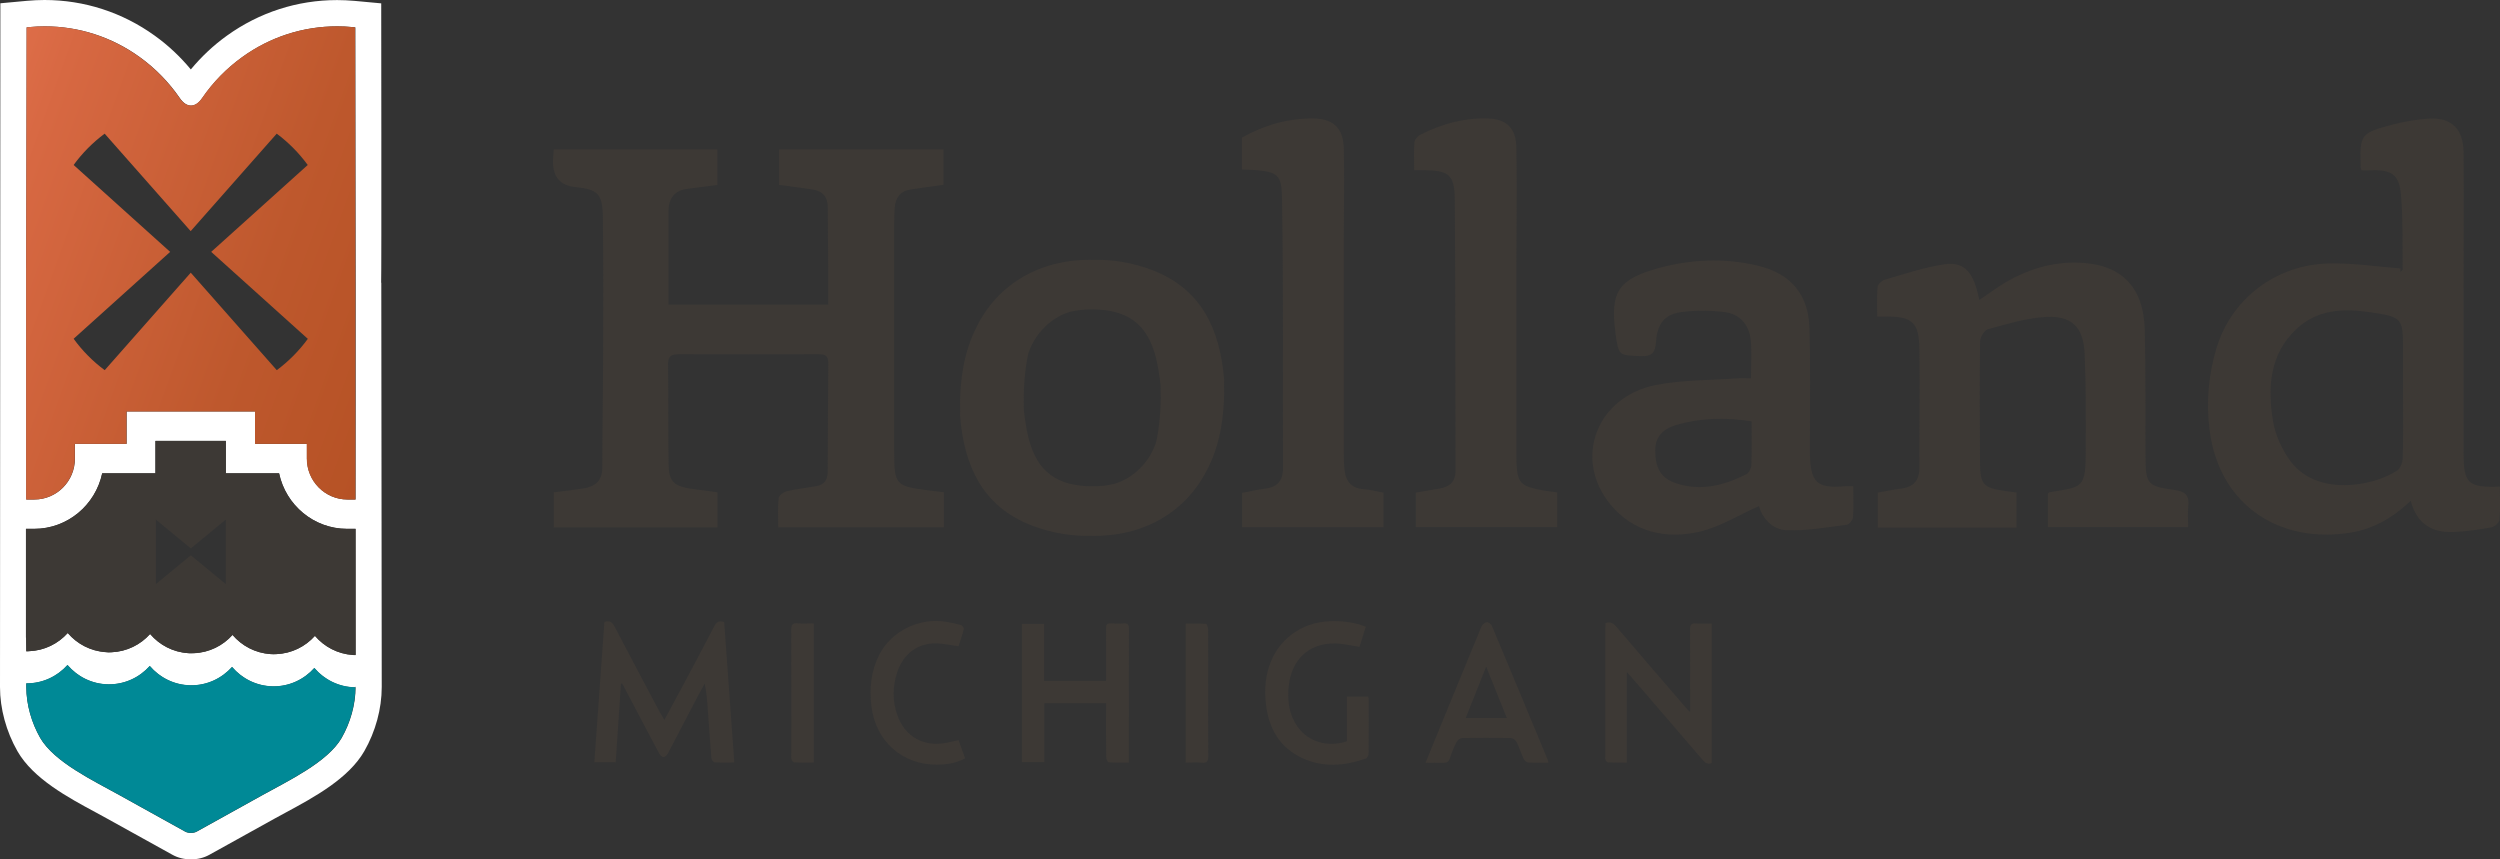
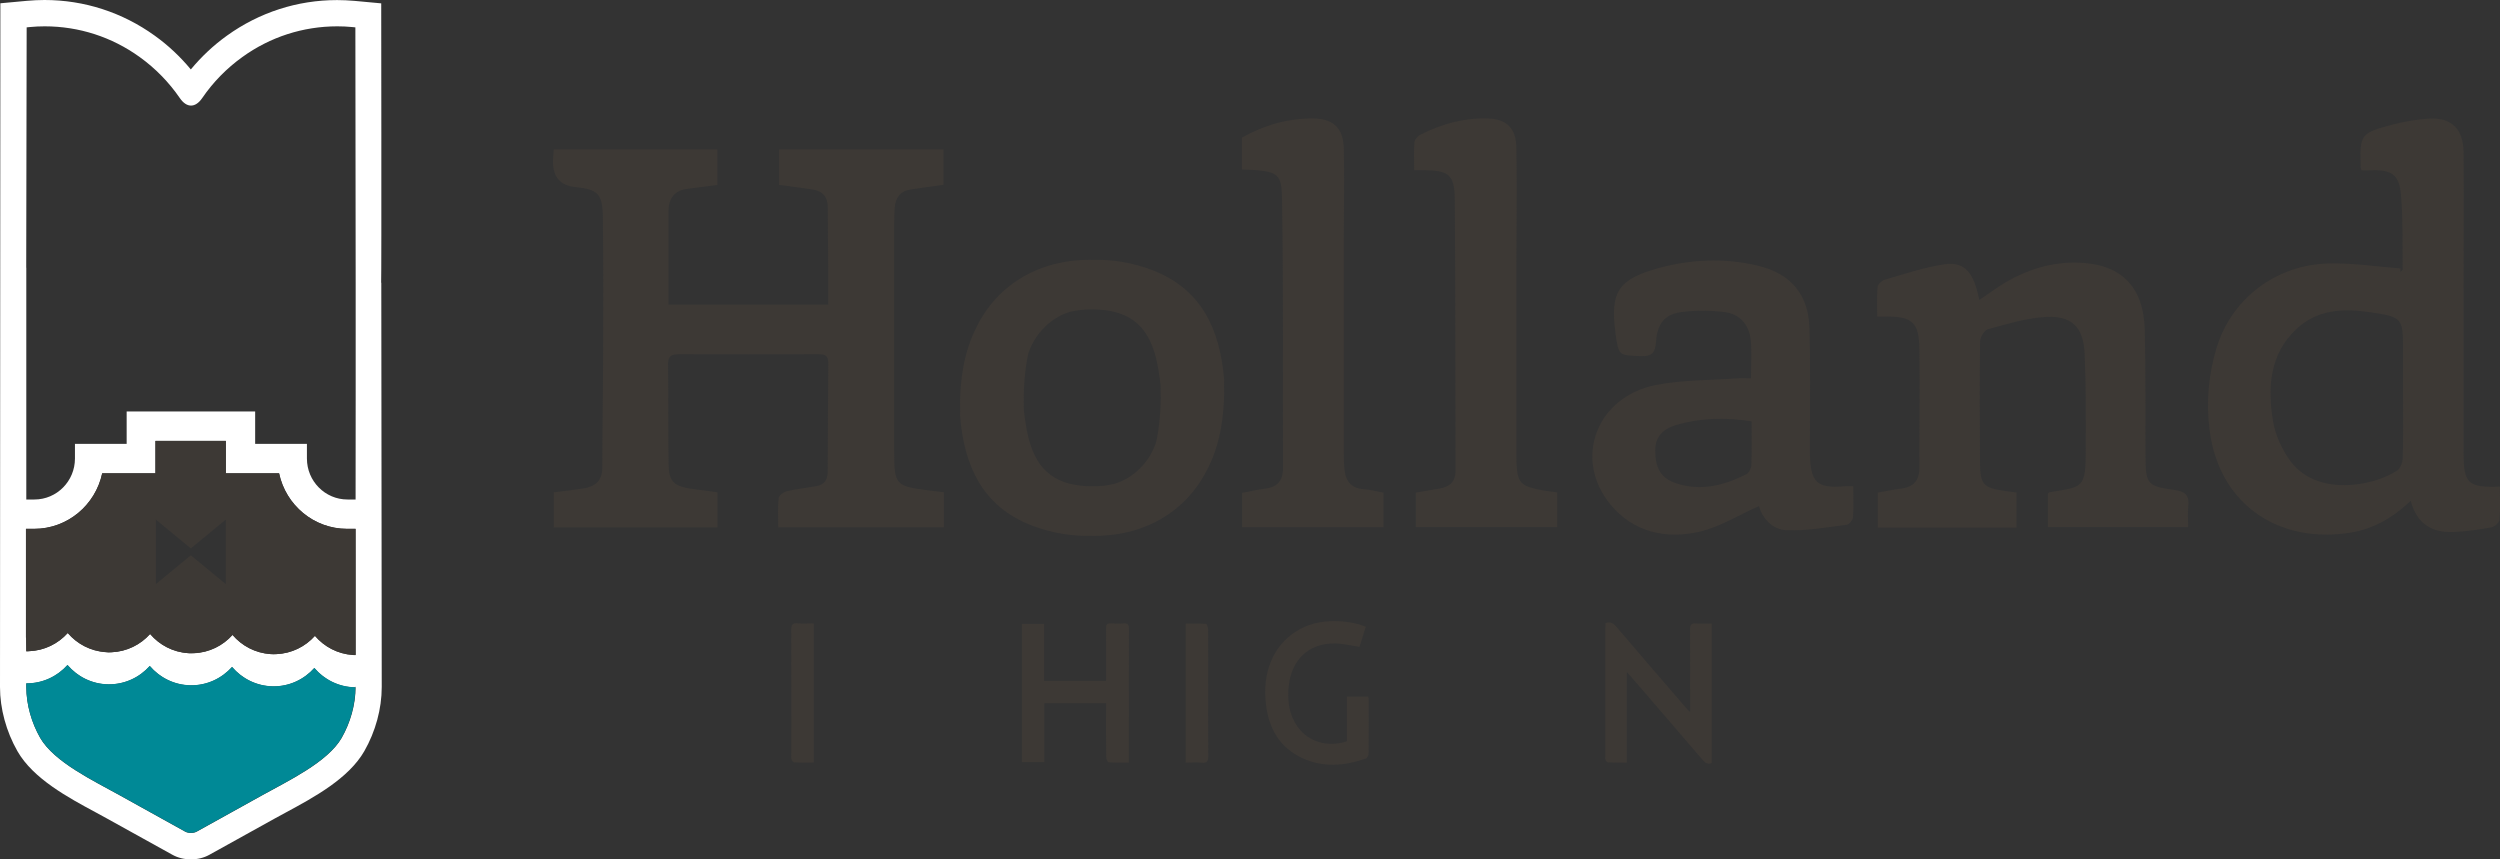
<svg xmlns="http://www.w3.org/2000/svg" width="160" height="55" viewBox="0 0 160 55" fill="none">
  <rect x="0" y="0" width="160" height="55" fill="#333333" stroke="none" />
  <g clip-path="url(#clip0_312_403)">
-     <path fill-rule="evenodd" clip-rule="evenodd" d="M39.74 43.768C39.626 45.434 39.517 47.1 39.404 48.785H38.038C38.255 45.778 38.468 42.785 38.681 39.811C39.031 39.682 39.196 39.839 39.338 40.111C40.283 41.921 41.243 43.72 42.197 45.525C42.287 45.692 42.386 45.854 42.519 46.078C42.906 45.358 43.266 44.699 43.62 44.035C44.329 42.708 45.038 41.386 45.728 40.05C45.86 39.801 46.016 39.711 46.347 39.806C46.56 42.77 46.777 45.758 46.995 48.799C46.541 48.799 46.13 48.814 45.723 48.785C45.652 48.785 45.539 48.618 45.529 48.518C45.444 47.477 45.373 46.436 45.298 45.396C45.26 44.852 45.222 44.303 45.104 43.744C44.953 44.016 44.802 44.293 44.655 44.565C44.022 45.778 43.393 46.995 42.755 48.203C42.698 48.312 42.561 48.46 42.467 48.456C42.363 48.456 42.235 48.312 42.174 48.198C41.413 46.775 40.666 45.343 39.914 43.916C39.881 43.854 39.844 43.797 39.81 43.739C39.787 43.739 39.763 43.749 39.74 43.754V43.768Z" fill="#3D3935" />
    <path fill-rule="evenodd" clip-rule="evenodd" d="M109.545 48.837C109.237 48.957 109.082 48.766 108.916 48.575C107.706 47.167 106.496 45.758 105.286 44.35C104.922 43.93 104.554 43.51 104.119 43.009V48.804C103.689 48.804 103.306 48.814 102.918 48.794C102.857 48.794 102.776 48.69 102.748 48.618C102.72 48.546 102.739 48.451 102.739 48.365C102.739 45.654 102.739 42.937 102.739 40.226C102.739 40.107 102.748 39.987 102.753 39.878C103.065 39.773 103.254 39.878 103.438 40.102C104.946 41.868 106.458 43.63 107.976 45.386C108.013 45.429 108.061 45.463 108.169 45.563V45.1C108.169 43.491 108.174 41.883 108.165 40.274C108.165 39.983 108.245 39.878 108.538 39.901C108.864 39.925 109.19 39.906 109.549 39.906V48.842L109.545 48.837Z" fill="#3D3935" />
    <path fill-rule="evenodd" clip-rule="evenodd" d="M70.788 43.577C70.788 42.718 70.788 41.897 70.788 41.076C70.788 40.78 70.797 40.484 70.788 40.193C70.778 39.964 70.868 39.887 71.085 39.897C71.35 39.911 71.624 39.921 71.889 39.897C72.187 39.868 72.253 39.987 72.253 40.274C72.243 42.164 72.248 44.054 72.248 45.95V48.804C71.794 48.804 71.374 48.818 70.958 48.79C70.896 48.79 70.797 48.575 70.797 48.46C70.783 47.453 70.788 46.446 70.788 45.439V45.009H66.836V48.775H65.404V39.93H66.822V43.577H70.793H70.788Z" fill="#3D3935" />
    <path fill-rule="evenodd" clip-rule="evenodd" d="M87.407 40.116C87.27 40.56 87.142 40.975 87.01 41.4C86.608 41.334 86.23 41.257 85.852 41.209C83.994 40.99 82.675 42.04 82.477 43.916C82.378 44.842 82.501 45.744 83.049 46.517C83.744 47.496 85.01 47.849 86.201 47.439V44.584H87.572C87.582 44.651 87.596 44.723 87.596 44.789C87.596 45.93 87.6 47.076 87.591 48.217C87.591 48.331 87.506 48.518 87.421 48.546C86.06 49.014 84.689 49.143 83.347 48.518C81.943 47.868 81.234 46.689 81.035 45.181C80.927 44.36 80.95 43.534 81.196 42.737C81.735 40.971 83.247 39.83 85.114 39.758C85.894 39.73 86.66 39.816 87.416 40.111L87.407 40.116Z" fill="#3D3935" />
-     <path fill-rule="evenodd" clip-rule="evenodd" d="M99.094 48.809C98.65 48.809 98.225 48.823 97.804 48.799C97.7 48.794 97.563 48.666 97.511 48.561C97.346 48.207 97.232 47.83 97.057 47.482C96.996 47.362 96.816 47.238 96.689 47.234C95.654 47.215 94.623 47.215 93.588 47.234C93.46 47.234 93.281 47.362 93.224 47.482C93.049 47.816 92.907 48.169 92.789 48.532C92.714 48.766 92.591 48.828 92.369 48.818C92.01 48.804 91.65 48.818 91.234 48.818C91.551 48.05 91.839 47.343 92.128 46.632C93.021 44.451 93.914 42.269 94.817 40.092C94.869 39.968 95.034 39.835 95.162 39.82C95.261 39.811 95.436 39.949 95.484 40.064C96.689 42.933 97.885 45.811 99.08 48.69C99.09 48.709 99.085 48.737 99.094 48.818V48.809ZM93.806 45.95H96.438C95.999 44.856 95.578 43.811 95.115 42.665C94.652 43.821 94.236 44.871 93.806 45.95Z" fill="#3D3935" />
-     <path fill-rule="evenodd" clip-rule="evenodd" d="M61.349 47.367C61.486 47.754 61.623 48.131 61.765 48.532C61.198 48.842 60.588 48.933 59.974 48.938C57.734 48.957 56.027 47.42 55.767 45.171C55.635 44.04 55.749 42.937 56.269 41.911C57.039 40.388 58.854 39.501 60.565 39.797C60.886 39.849 61.208 39.921 61.52 40.011C61.595 40.035 61.704 40.193 61.685 40.264C61.59 40.641 61.458 41.009 61.345 41.362C60.858 41.295 60.404 41.186 59.95 41.176C58.736 41.147 57.809 41.83 57.412 43.052C57.119 43.949 57.114 44.871 57.426 45.763C57.908 47.143 59.109 47.816 60.546 47.544C60.796 47.496 61.042 47.434 61.34 47.372L61.349 47.367Z" fill="#3D3935" />
    <path fill-rule="evenodd" clip-rule="evenodd" d="M52.081 39.901V48.804C51.651 48.804 51.244 48.814 50.838 48.794C50.772 48.794 50.672 48.675 50.653 48.594C50.62 48.479 50.644 48.35 50.644 48.226C50.644 45.587 50.649 42.947 50.639 40.307C50.639 39.992 50.715 39.863 51.041 39.892C51.377 39.921 51.717 39.897 52.086 39.897L52.081 39.901Z" fill="#3D3935" />
    <path fill-rule="evenodd" clip-rule="evenodd" d="M75.883 48.809V39.911C76.318 39.911 76.748 39.897 77.178 39.925C77.235 39.925 77.315 40.15 77.32 40.274C77.329 41.429 77.324 42.579 77.324 43.735C77.324 45.281 77.315 46.828 77.329 48.374C77.329 48.694 77.268 48.852 76.909 48.814C76.582 48.78 76.256 48.809 75.883 48.809Z" fill="#3D3935" />
    <path fill-rule="evenodd" clip-rule="evenodd" d="M60.404 31.491V33.748H49.807C49.807 33.114 49.77 32.493 49.831 31.882C49.85 31.715 50.138 31.486 50.337 31.443C50.965 31.295 51.608 31.223 52.246 31.113C52.757 31.028 52.969 30.698 52.974 30.188C52.984 27.863 52.988 25.538 53.012 23.218C53.012 22.765 52.795 22.669 52.407 22.674C49.401 22.679 46.4 22.684 43.394 22.674C42.893 22.674 42.746 22.86 42.756 23.352C42.784 25.457 42.756 27.562 42.789 29.667C42.803 30.803 43.096 31.099 44.197 31.276C44.49 31.324 44.788 31.352 45.081 31.39C45.346 31.424 45.61 31.462 45.922 31.51V33.758H35.439V31.51C36.087 31.429 36.701 31.362 37.311 31.266C38.053 31.147 38.544 30.808 38.549 29.934C38.549 27.448 38.596 24.96 38.601 22.474C38.611 19.605 38.62 16.731 38.582 13.862C38.563 12.406 38.251 12.115 36.824 11.972C35.857 11.873 35.379 11.323 35.392 10.32C35.392 10.082 35.42 9.843 35.439 9.566H45.913V11.838C45.28 11.919 44.646 12.005 44.013 12.082C43.167 12.182 42.789 12.693 42.784 13.518C42.784 15.485 42.784 17.452 42.784 19.495H53.007C53.007 18.712 53.007 17.929 53.007 17.146C52.998 15.862 52.974 14.578 52.979 13.294C52.979 12.602 52.653 12.225 51.996 12.125C51.306 12.02 50.611 11.934 49.859 11.829V9.566H60.381V11.829C59.662 11.929 58.972 12.02 58.287 12.125C57.62 12.225 57.308 12.65 57.261 13.299C57.237 13.623 57.228 13.953 57.228 14.282C57.228 19.146 57.223 24.015 57.228 28.88C57.228 31.032 57.308 31.109 59.393 31.381C59.709 31.424 60.026 31.457 60.4 31.505L60.404 31.491Z" fill="#3D3935" />
    <path fill-rule="evenodd" clip-rule="evenodd" d="M159.99 31.142C159.99 31.849 160.028 32.555 159.967 33.252C159.952 33.438 159.659 33.71 159.461 33.748C158.638 33.897 157.807 34.021 156.975 34.049C155.651 34.092 154.678 33.529 154.285 32.054C153.142 33.138 151.908 33.844 150.466 34.083C145.938 34.832 142.053 32.369 141.42 27.572C141.179 25.748 141.34 23.977 141.869 22.24C142.828 19.104 145.678 16.931 149.067 16.86C150.585 16.826 152.102 17.065 153.624 17.18C153.624 17.256 153.624 17.332 153.624 17.409C153.676 17.352 153.77 17.29 153.77 17.232C153.751 15.652 153.799 14.063 153.666 12.487C153.553 11.16 153.056 10.845 151.709 10.903C151.525 10.912 151.341 10.903 151.142 10.903C151.119 10.822 151.081 10.745 151.081 10.669C151.024 8.616 151.067 8.525 153.075 7.986C153.827 7.786 154.607 7.652 155.382 7.595C156.875 7.485 157.655 8.229 157.669 9.757C157.688 12.678 157.669 15.604 157.669 18.531C157.669 22.001 157.669 25.471 157.669 28.942C157.669 30.961 157.939 31.214 159.995 31.142H159.99ZM153.794 25.299V22.517C153.794 20.349 153.803 20.292 151.676 19.982C149.994 19.734 148.325 19.781 146.964 21.065C145.244 22.684 145.135 24.779 145.461 26.889C145.608 27.834 146.061 28.827 146.647 29.586C148.306 31.72 151.752 31.18 153.406 30.125C153.619 29.987 153.77 29.591 153.775 29.309C153.813 27.973 153.794 26.636 153.794 25.299Z" fill="#3D3935" />
    <path fill-rule="evenodd" clip-rule="evenodd" d="M120.175 33.753V31.529C120.685 31.438 121.158 31.333 121.635 31.276C122.434 31.18 122.845 30.784 122.84 29.939C122.831 27.4 122.878 24.855 122.84 22.316C122.817 20.636 122.382 20.259 120.737 20.259C120.576 20.259 120.416 20.259 120.141 20.259C120.141 19.605 120.108 18.984 120.165 18.373C120.179 18.197 120.434 17.958 120.624 17.901C121.885 17.538 123.143 17.108 124.433 16.917C125.733 16.726 126.324 17.418 126.673 19.199C127.259 18.808 127.808 18.392 128.394 18.049C129.774 17.247 131.253 16.788 132.865 16.807C135.682 16.841 137.194 18.273 137.265 21.127C137.332 23.805 137.294 26.483 137.313 29.161C137.322 30.975 137.398 31.113 139.161 31.357C139.903 31.457 140.13 31.734 140.049 32.436C140.007 32.837 140.04 33.247 140.04 33.734H131.069V31.586C131.107 31.548 131.126 31.515 131.145 31.51C133.338 31.128 133.494 31.333 133.489 28.622C133.489 26.627 133.508 24.631 133.418 22.641C133.342 20.927 132.591 20.182 130.885 20.287C129.646 20.364 128.422 20.745 127.212 21.075C126.99 21.137 126.73 21.586 126.725 21.858C126.692 24.454 126.702 27.051 126.721 29.643C126.73 31.004 126.952 31.228 128.29 31.419C128.526 31.452 128.767 31.481 129.056 31.519V33.768H120.17L120.175 33.753Z" fill="#3D3935" />
    <path fill-rule="evenodd" clip-rule="evenodd" d="M118.61 31.118C118.61 31.806 118.639 32.455 118.591 33.104C118.577 33.281 118.346 33.567 118.185 33.586C116.909 33.744 115.628 33.982 114.352 33.935C113.416 33.901 112.792 33.157 112.57 32.388C111.279 32.961 110.065 33.734 108.746 34.035C106.61 34.522 104.535 34.059 103.07 32.288C100.659 29.371 102.181 25.371 106 24.636C107.683 24.311 109.436 24.34 111.157 24.216C111.445 24.197 111.733 24.216 112.064 24.216C112.064 23.361 112.121 22.569 112.05 21.796C111.955 20.788 111.36 20.092 110.363 19.972C109.436 19.862 108.472 19.848 107.55 19.982C106.525 20.125 106.061 20.75 105.986 21.867C105.943 22.536 105.754 22.822 105.022 22.793C103.608 22.736 103.604 22.784 103.4 21.404C103.4 21.376 103.391 21.352 103.391 21.323C103.037 18.698 103.571 17.877 106.09 17.175C108.212 16.588 110.348 16.492 112.499 17.003C114.583 17.5 115.737 18.822 115.803 20.975C115.874 23.295 115.831 25.619 115.836 27.944C115.836 28.326 115.831 28.708 115.836 29.09C115.874 30.88 116.294 31.266 118.034 31.123C118.19 31.109 118.346 31.123 118.601 31.123L118.61 31.118ZM112.107 26.965C110.415 26.703 108.831 26.741 107.276 27.199C106.501 27.428 105.939 27.891 105.934 28.822C105.929 29.934 106.293 30.603 107.248 30.923C108.836 31.457 110.339 31.075 111.776 30.345C111.941 30.259 112.083 29.963 112.088 29.758C112.121 28.86 112.102 27.958 112.102 26.965H112.107Z" fill="#3D3935" />
    <path fill-rule="evenodd" clip-rule="evenodd" d="M78.346 24.321C78.091 21.108 76.909 18.483 73.714 17.275C72.495 16.817 71.252 16.602 69.999 16.631C66.657 16.55 63.864 18.115 62.475 20.979C62.016 21.886 61.714 22.918 61.562 24.077C61.463 24.832 61.425 25.576 61.454 26.307C61.444 26.459 61.44 26.564 61.444 26.603C61.7 29.815 62.881 32.441 66.076 33.648C67.296 34.106 68.539 34.321 69.791 34.293C73.133 34.374 75.926 32.808 77.316 29.944C77.774 29.037 78.077 28.006 78.228 26.846C78.322 26.092 78.365 25.347 78.337 24.617C78.346 24.464 78.351 24.359 78.346 24.321ZM69.947 31.123C67.641 31.123 66.365 30.192 65.821 28.015C65.679 27.448 65.599 26.86 65.528 26.278C65.49 25.161 65.547 24.03 65.745 22.946C65.769 22.808 65.802 22.679 65.835 22.55C66.019 22.044 66.284 21.567 66.672 21.132C67.206 20.535 67.811 20.163 68.458 19.963C68.884 19.858 69.352 19.8 69.857 19.8C72.164 19.8 73.44 20.731 73.984 22.908C74.125 23.476 74.206 24.063 74.277 24.645C74.314 25.762 74.258 26.894 74.059 27.977C74.035 28.116 74.002 28.245 73.969 28.373C73.785 28.88 73.52 29.357 73.133 29.791C72.599 30.388 71.994 30.76 71.346 30.961C70.921 31.066 70.453 31.123 69.947 31.123Z" fill="#3D3935" />
    <path fill-rule="evenodd" clip-rule="evenodd" d="M79.495 33.739V31.543C79.981 31.452 80.449 31.338 80.922 31.281C81.716 31.185 82.113 30.818 82.113 29.954C82.09 24.268 82.146 18.583 82.052 12.898C82.023 11.113 81.943 10.922 79.481 10.845V8.812C80.851 8.034 82.364 7.58 83.99 7.58C85.299 7.58 85.97 8.167 86.003 9.49C86.046 11.404 86.003 13.313 86.003 15.227C86.003 19.848 86.003 24.464 86.003 29.085C86.003 29.357 86.012 29.634 86.031 29.906C86.083 30.708 86.405 31.252 87.289 31.309C87.69 31.338 88.083 31.448 88.546 31.529V33.739H79.504H79.495Z" fill="#3D3935" />
    <path fill-rule="evenodd" clip-rule="evenodd" d="M99.657 31.515V33.734H90.611V31.529C91.13 31.438 91.631 31.352 92.132 31.266C92.761 31.157 93.153 30.856 93.153 30.135C93.134 24.345 93.153 18.555 93.106 12.764C93.092 11.17 92.714 10.903 91.116 10.893C90.956 10.893 90.799 10.893 90.507 10.893C90.507 10.263 90.478 9.676 90.525 9.089C90.54 8.926 90.729 8.716 90.889 8.63C92.232 7.943 93.654 7.547 95.171 7.58C96.396 7.604 97.029 8.182 97.048 9.442C97.09 11.924 97.053 14.411 97.048 16.898C97.048 20.97 97.048 25.037 97.048 29.109C97.048 29.271 97.048 29.438 97.053 29.6C97.114 30.865 97.303 31.094 98.523 31.343C98.863 31.414 99.213 31.448 99.657 31.515Z" fill="#3D3935" />
    <path d="M24.393 18.091C24.422 17.59 24.398 0.215 24.398 0.215L22.701 0.057C22.309 0.024 21.94 0.005 21.576 0.005C19.033 0.005 16.595 0.792 14.524 2.282C13.659 2.902 12.889 3.628 12.213 4.444C11.537 3.628 10.767 2.902 9.902 2.282C7.827 0.788 5.388 0 2.845 0C2.481 0 2.113 0.019 1.72 0.053L0.024 0.21L0 43.968C0 45.358 0.397 46.813 1.115 48.074C2.122 49.835 4.344 51.033 6.13 51.993C6.371 52.122 6.603 52.251 6.82 52.37L11.041 54.709C11.386 54.9 11.793 55 12.218 55C12.643 55 13.05 54.9 13.395 54.709L17.611 52.37C17.823 52.251 18.055 52.126 18.296 51.998C20.083 51.033 22.304 49.835 23.316 48.074C24.034 46.818 24.431 45.362 24.431 43.973L24.403 18.096L24.393 18.091ZM1.678 17.137L1.706 1.752L1.886 1.733C2.226 1.699 2.543 1.685 2.86 1.685C5.048 1.685 7.156 2.363 8.942 3.652C9.944 4.372 10.814 5.265 11.509 6.277C11.948 6.917 12.502 6.917 12.941 6.277C13.636 5.26 14.505 4.372 15.508 3.652C17.294 2.363 19.397 1.685 21.59 1.685C21.907 1.685 22.224 1.699 22.564 1.733L22.744 1.752L22.763 18.091C22.763 18.091 22.767 31.968 22.758 31.968H22.238C20.806 31.968 19.643 30.794 19.643 29.347V28.407H16.33V26.335H8.106V28.407H4.797V29.347C4.797 30.794 3.635 31.968 2.203 31.968H1.683V17.137H1.678ZM22.758 43.968C22.758 45.105 22.418 46.264 21.869 47.224C20.976 48.78 18.419 49.988 16.807 50.885L12.591 53.224C12.388 53.339 12.053 53.339 11.849 53.224L7.633 50.885C6.026 49.988 3.464 48.78 2.571 47.224C2.023 46.264 1.683 45.105 1.683 43.968V43.739C2.727 43.749 3.672 43.291 4.32 42.565C4.958 43.31 5.889 43.792 6.938 43.801C7.988 43.811 8.933 43.358 9.585 42.627C10.223 43.372 11.159 43.854 12.204 43.864C13.253 43.878 14.198 43.419 14.851 42.689C15.489 43.434 16.42 43.916 17.469 43.93C18.518 43.945 19.463 43.486 20.116 42.756C20.754 43.501 21.685 43.983 22.734 43.992L22.744 43.902V43.978L22.758 43.968ZM22.763 41.93C22.706 41.93 22.645 41.93 22.588 41.921C21.614 41.854 20.754 41.396 20.154 40.694C19.539 41.381 18.665 41.82 17.691 41.863C17.63 41.868 17.568 41.873 17.502 41.873C17.441 41.873 17.375 41.868 17.313 41.859C16.339 41.797 15.479 41.334 14.879 40.632C14.264 41.319 13.39 41.758 12.416 41.801C12.355 41.806 12.293 41.811 12.227 41.811C12.161 41.811 12.104 41.811 12.038 41.801C11.065 41.739 10.204 41.276 9.604 40.575C8.99 41.262 8.115 41.701 7.142 41.744C7.08 41.749 7.019 41.754 6.953 41.754C6.891 41.754 6.825 41.749 6.764 41.739C5.79 41.677 4.93 41.214 4.329 40.513C3.715 41.2 2.841 41.639 1.867 41.677C1.806 41.682 1.744 41.687 1.678 41.687L1.668 40.809H1.659C1.659 40.799 1.659 40.789 1.659 40.78V33.849H2.179C4.315 33.849 6.107 32.321 6.537 30.293H9.944V28.221H14.454V30.293H17.861C18.291 32.326 20.078 33.849 22.214 33.849H22.748V41.935L22.763 41.93Z" fill="white" />
-     <path d="M22.724 1.752L22.545 1.733C22.209 1.699 21.893 1.685 21.576 1.685C19.388 1.685 17.284 2.363 15.498 3.652C14.496 4.373 13.626 5.265 12.931 6.277C12.709 6.597 12.463 6.759 12.213 6.754C11.962 6.754 11.717 6.597 11.494 6.277C10.8 5.265 9.93 4.373 8.928 3.652C7.141 2.368 5.038 1.685 2.85 1.685C2.538 1.685 2.216 1.699 1.881 1.733L1.701 1.752L1.673 17.137V31.968H2.193C3.625 31.968 4.788 30.794 4.788 29.347V28.407H8.096V26.335H16.32V28.407H19.633V29.347C19.633 30.794 20.796 31.968 22.228 31.968H22.743V18.091L22.724 1.752ZM19.704 21.681C19.147 22.445 18.475 23.123 17.714 23.691L12.208 17.452L6.702 23.691C5.941 23.128 5.27 22.45 4.712 21.681L10.889 16.12L4.712 10.559C5.27 9.79 5.941 9.117 6.697 8.554L12.203 14.793L17.71 8.554C18.466 9.117 19.137 9.795 19.695 10.559L13.517 16.12L19.695 21.681H19.704Z" fill="url(#paint0_linear_312_403)" />
    <path d="M21.855 47.224C22.403 46.264 22.744 45.105 22.744 43.968V43.949V43.983H22.734C21.69 43.968 20.754 43.491 20.12 42.746C19.468 43.477 18.523 43.935 17.474 43.921C16.424 43.906 15.489 43.429 14.851 42.68C14.198 43.41 13.248 43.868 12.204 43.854C11.154 43.84 10.219 43.362 9.585 42.618C8.933 43.348 7.988 43.806 6.938 43.792C5.889 43.782 4.953 43.3 4.32 42.556C3.668 43.281 2.727 43.739 1.683 43.73V43.959C1.683 45.095 2.023 46.255 2.571 47.215C3.464 48.771 6.021 49.978 7.633 50.876L11.849 53.215C11.953 53.272 12.085 53.301 12.218 53.301C12.35 53.301 12.483 53.272 12.587 53.215L16.803 50.876C18.414 49.978 20.971 48.771 21.865 47.215L21.855 47.224Z" fill="#008996" />
    <path d="M22.748 33.844H22.214C20.078 33.844 18.286 32.316 17.861 30.288H14.453V28.216H9.953V30.288H6.546C6.116 32.321 4.329 33.844 2.188 33.844H1.668V36.126L1.682 40.894L1.692 41.682C1.753 41.682 1.819 41.682 1.881 41.672C2.854 41.634 3.729 41.19 4.343 40.508C4.943 41.209 5.804 41.668 6.777 41.734C6.82 41.739 6.862 41.739 6.905 41.744H7.018C7.061 41.744 7.103 41.744 7.146 41.744C8.12 41.701 8.994 41.262 9.608 40.575C10.204 41.276 11.069 41.739 12.043 41.801C12.071 41.801 12.095 41.801 12.123 41.806H12.336C12.364 41.806 12.392 41.806 12.421 41.806C13.394 41.768 14.269 41.324 14.883 40.637C15.483 41.338 16.344 41.797 17.317 41.863C17.327 41.863 17.336 41.863 17.346 41.863H17.677C17.677 41.863 17.691 41.863 17.695 41.863C18.669 41.825 19.543 41.381 20.158 40.694C20.753 41.391 21.609 41.849 22.573 41.916H22.767L22.762 33.844H22.748ZM14.453 35.305V37.386L12.213 35.538L9.972 37.386V33.252L12.213 35.099L14.453 33.252V35.305Z" fill="#3D3935" />
  </g>
  <defs>
    <linearGradient id="paint0_linear_312_403" x1="-1.877" y1="11.685" x2="26.381" y2="21.869" gradientUnits="userSpaceOnUse">
      <stop stop-color="#DD6D48" />
      <stop offset="0.11" stop-color="#D76842" />
      <stop offset="0.66" stop-color="#BE582D" />
      <stop offset="1" stop-color="#B65225" />
    </linearGradient>
    <clipPath id="clip0_312_403">
      <rect width="160" height="55" fill="white" />
    </clipPath>
  </defs>
</svg>